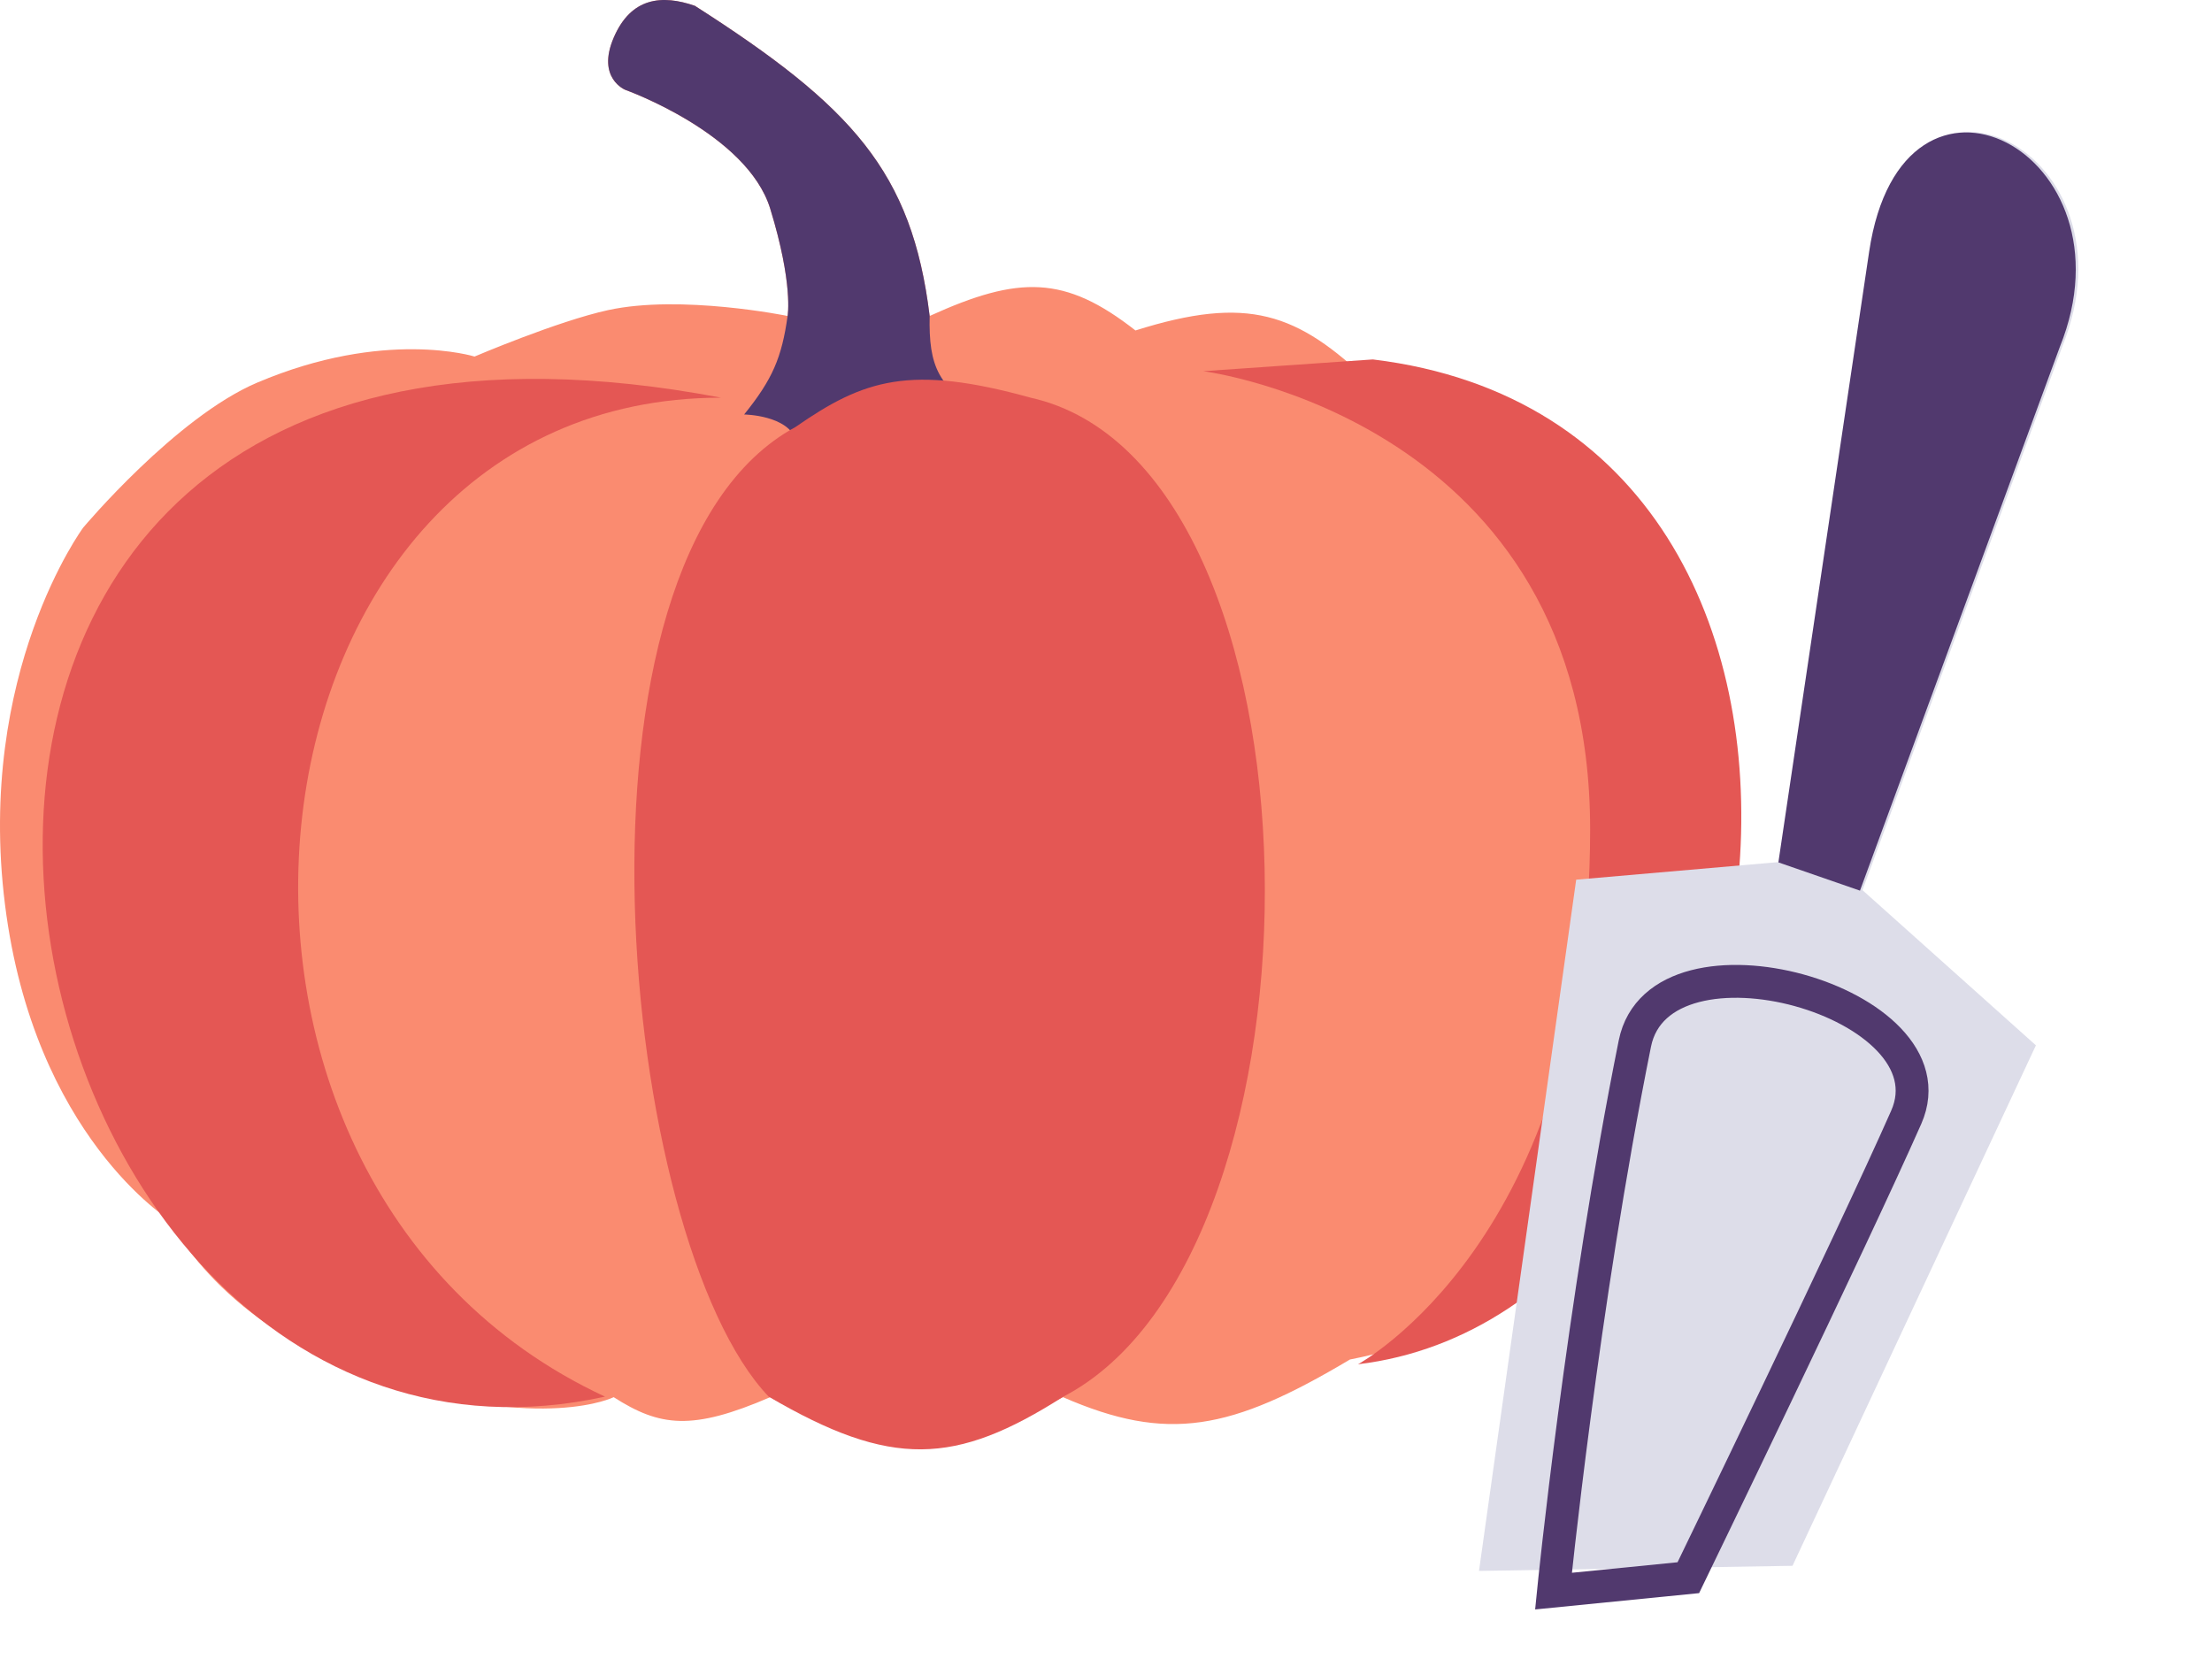
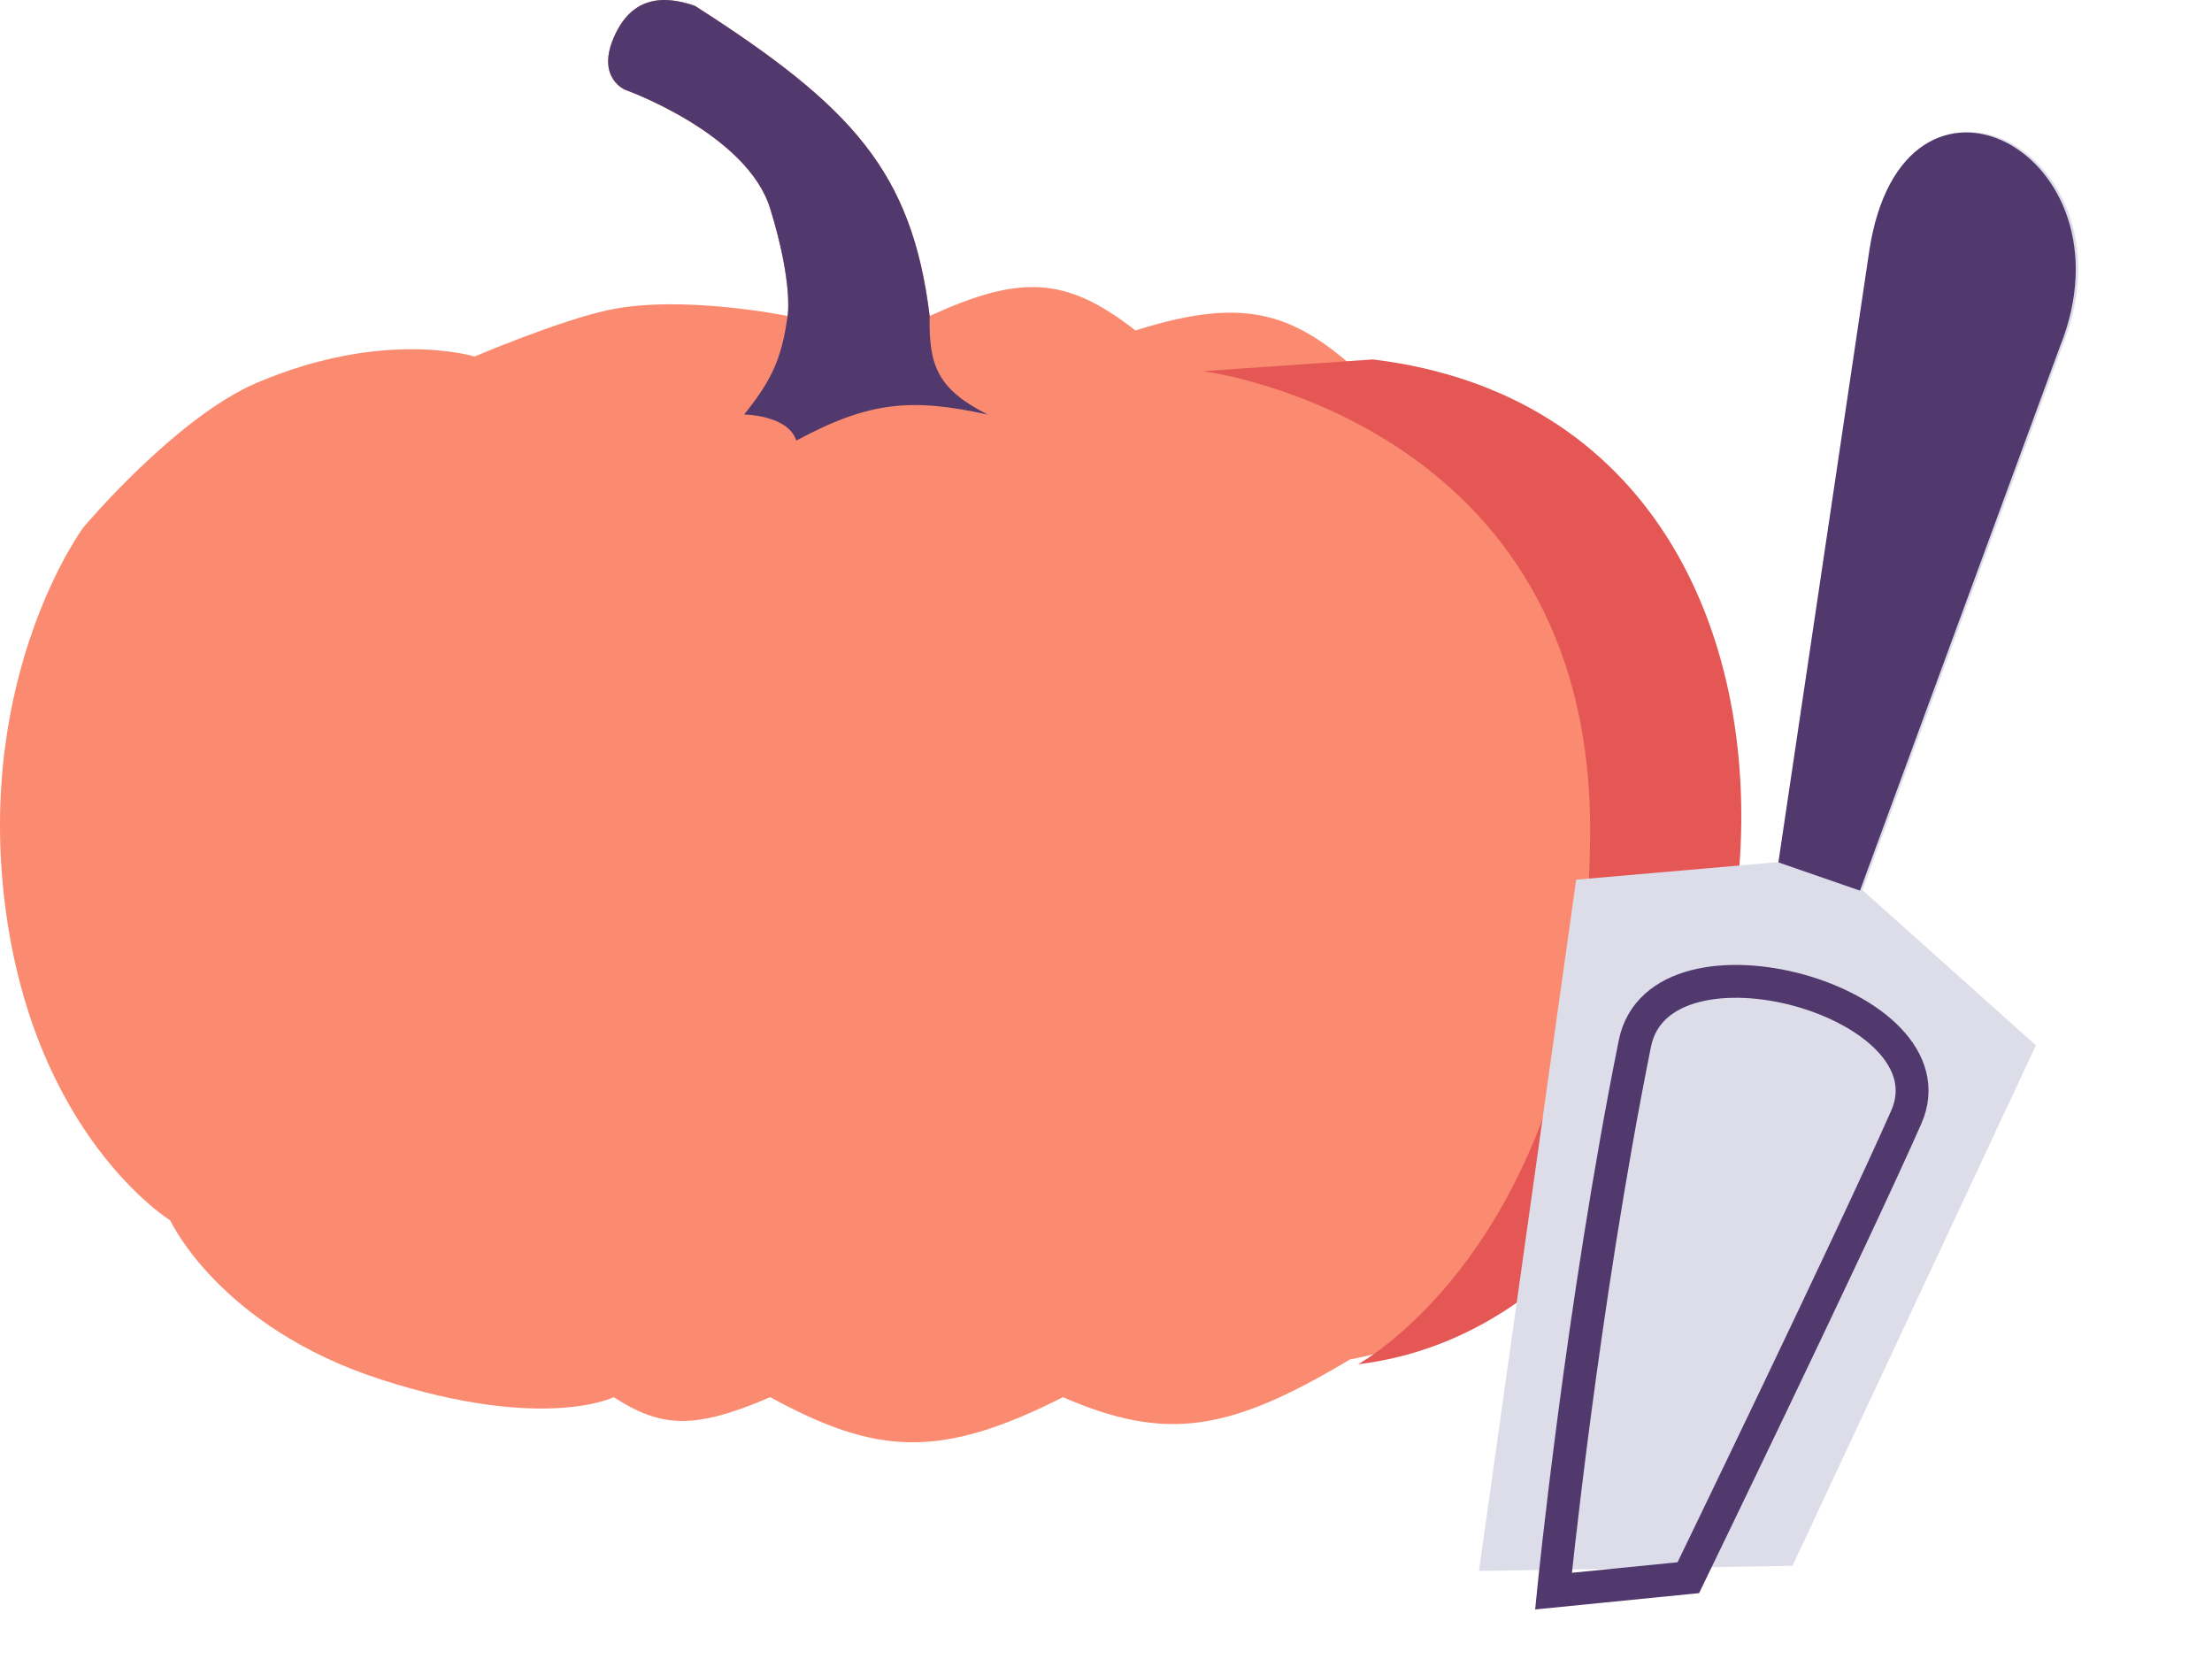
<svg xmlns="http://www.w3.org/2000/svg" width="404" height="303" viewBox="0 0 404 303" fill="none">
  <path d="M140.674 255.18C126.398 261.34 120.53 260.581 112.085 255.18C112.085 255.18 99.378 261.533 69.731 252.004C40.084 242.474 31.085 222.886 31.085 222.886C31.085 222.886 6.202 207.533 0.908 165.179C-4.386 122.826 15.202 96.355 15.202 96.355C15.202 96.355 32.108 76.205 46.967 69.885C70.26 59.977 86.673 65.12 86.673 65.12C86.673 65.12 101.796 58.667 111.025 56.647C124.38 53.725 143.85 57.708 143.85 57.708C143.85 57.708 144.91 51.886 140.674 38.12C136.437 24.353 114.202 16.412 114.202 16.412C114.202 16.412 108.909 14.294 112.085 6.884C115.262 -0.526 120.929 -1.005 126.909 1.061C155.598 19.412 166.572 31.343 169.792 57.708C186.138 50.278 194.503 50.277 207.38 60.355C227.933 53.882 236.897 57.094 250.263 69.885C298.355 76.535 314.22 115.66 314.322 158.297C314.428 202.293 289.741 239.927 246.557 248.298C224.793 261.274 213.254 263.503 194.145 255.18C171.442 266.683 159.891 265.635 140.674 255.18Z" fill="#FA8B70" />
  <path fill-rule="evenodd" clip-rule="evenodd" d="M140.674 38.117C144.91 51.883 143.85 57.705 143.85 57.705C142.776 65.309 141.108 69.26 135.908 75.703C135.908 75.703 143.941 75.788 145.437 80.468C158.87 73.221 166.55 72.705 180.379 75.703C171.283 71.091 169.605 66.839 169.792 57.705C166.572 31.34 155.598 19.409 126.909 1.058C120.929 -1.008 115.262 -0.529 112.085 6.881C108.909 14.291 114.202 16.409 114.202 16.409C114.202 16.409 136.437 24.35 140.674 38.117Z" fill="#51396E" />
-   <path d="M131.701 72.633C-52.035 37.743 -7.46 280.833 110.501 255.083C25.02 215.364 41.462 72.633 131.701 72.633Z" fill="#E45754" />
-   <path d="M145.287 77.99C157.827 69.272 166.231 66.538 188.23 72.633C243.676 84.966 244.763 228.779 194.21 255.083C174.482 267.646 162.776 268.184 140.395 255.083C113.215 226.633 100.713 102.137 145.287 77.99Z" fill="#E45754" />
  <path d="M250.743 65.647L219.758 67.794C219.758 67.794 290.424 76.701 290.424 151.506C290.424 226.312 248.025 249.171 248.025 249.171C328.476 239.512 352.393 77.99 250.743 65.647Z" fill="#E45754" />
  <path d="M270.123 286.912L287.876 160.664L325.26 157.414L341.832 45.907C347.891 5.142 391.049 27.667 376.653 63.304L340.163 162.576L371.84 190.92L327.383 285.978L270.123 286.912Z" fill="#DDDDE9" />
  <path fill-rule="evenodd" clip-rule="evenodd" d="M341.376 45.998L324.803 157.505L339.706 162.667L376.196 63.396C390.592 27.758 347.434 5.233 341.376 45.998Z" fill="#51396E" />
  <path d="M298.593 190.589C288.931 238.597 283.729 290.601 283.729 290.601L308.357 288.15C308.357 288.15 338.248 226.483 348.151 204.066C357.478 182.953 303.179 167.802 298.593 190.589Z" stroke="#51396E" stroke-width="6" />
</svg>